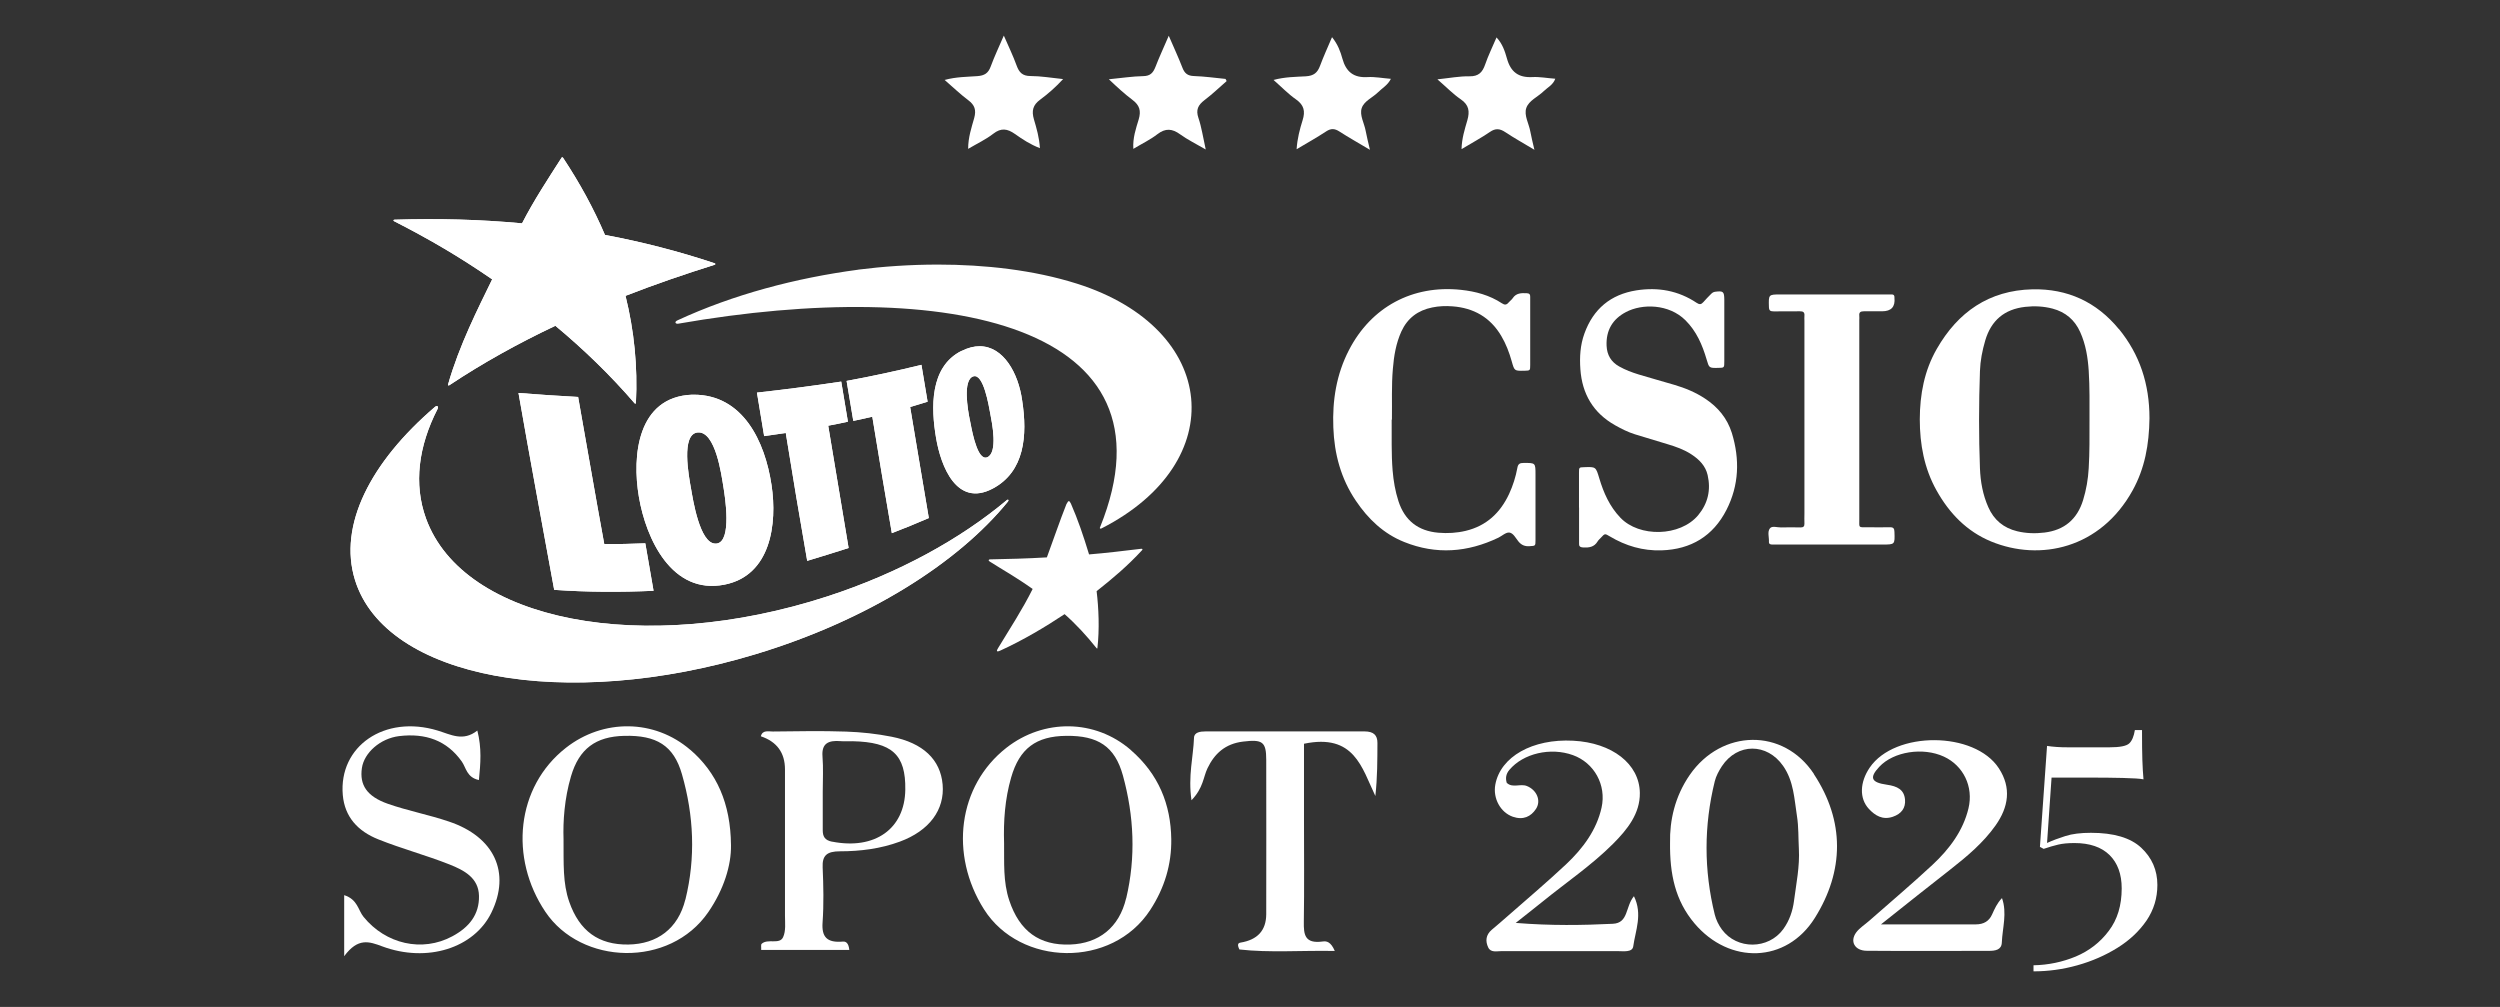
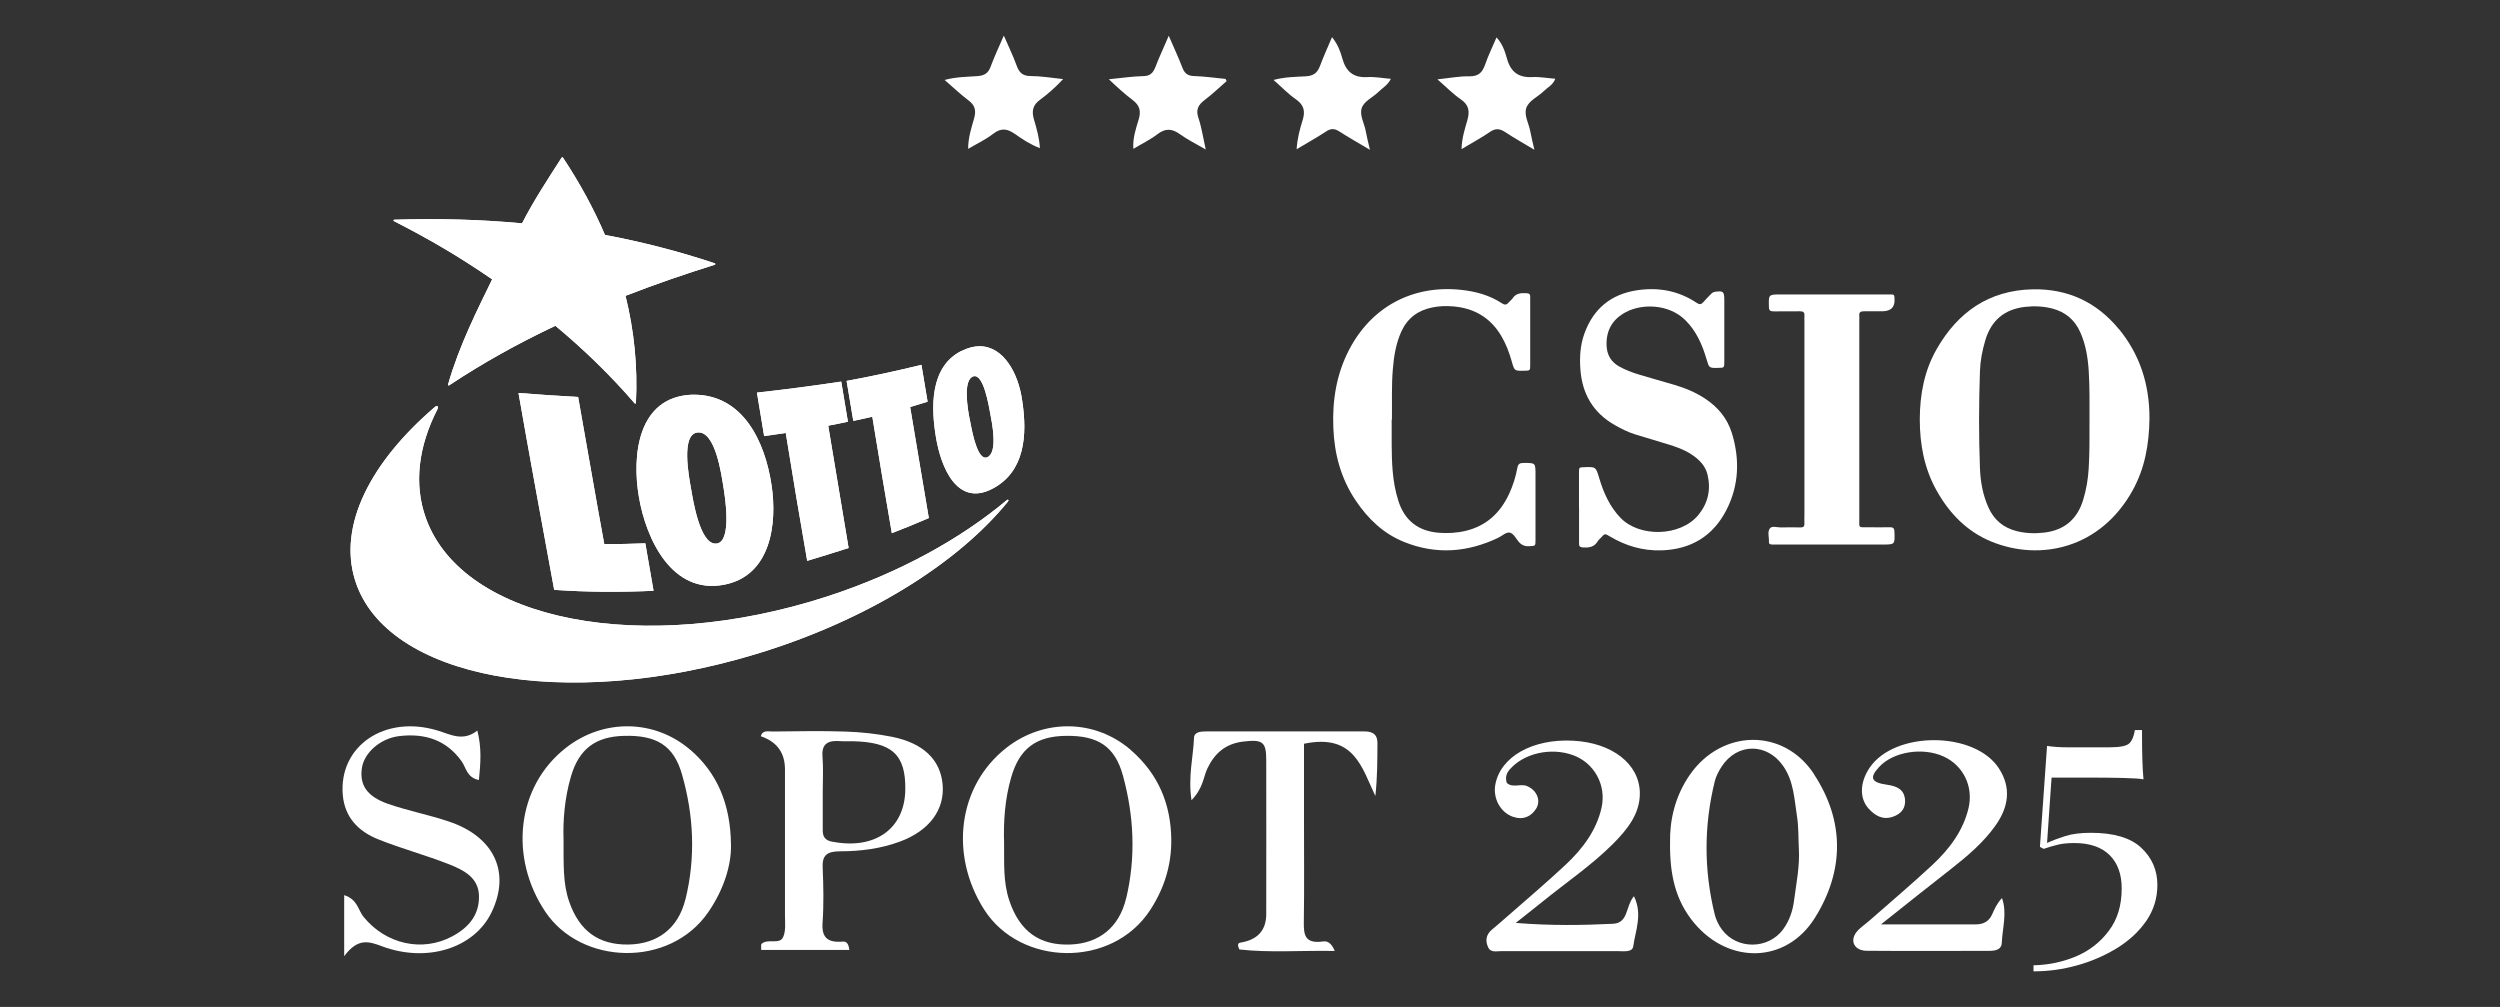
<svg xmlns="http://www.w3.org/2000/svg" id="Warstwa_1" version="1.1" viewBox="0 0 288 116">
  <rect x="0" y="0" width="288" height="116" fill="#333333" stroke="none" />
  <defs>
    <style>
      .st0, .st1 {
        fill: #fff;
      }

      .st1 {
        fill-opacity: 0;
      }
    </style>
  </defs>
  <rect class="st1" x="0" width="288" height="116" />
  <g>
-     <path class="st0" d="M122.87,58.03c-.81,2.04-1.54,4.21-2.27,6.18-2.3.14-4.58.19-6.56.23-.14,0-.22.12-.04.24,1.57,1,3.02,1.79,4.96,3.17-1.19,2.39-2.6,4.53-3.98,6.81-.19.3-.23.51.25.29,2.58-1.17,5.25-2.76,7.41-4.2,1.32,1.16,2.54,2.49,3.69,3.93.02.03.08.05.09-.01.25-2.19.15-4.59-.09-6.57,1.85-1.45,3.63-2.97,5.23-4.71.13-.14,0-.18-.09-.17-1.89.23-4.15.5-6.01.65-.67-2.2-1.28-3.99-2.09-5.85-.09-.19-.17-.29-.24-.29s-.15.1-.25.31M98.86,31.07c-7.19.96-14.37,2.85-20.83,5.84-.38.18-.21.43.1.38,31.07-5.43,58.01.09,48.61,23.42-.12.22.08.21.16.16,14.93-7.61,13.53-23.01-2.83-28.19-4.99-1.58-10.63-2.2-16.02-2.2-3.21,0-6.33.22-9.17.58" />
    <path class="st0" d="M79.6,56.26c-.25-1.41-1.17-6.26.77-6.44,2.07-.19,2.75,4.97,2.96,6.23.19,1.15,1.01,6.27-.74,6.56-.06,0-.11.01-.17.01-1.82,0-2.6-5.12-2.82-6.37M79.72,45.47c-6.29.25-6.93,7.04-6.12,11.77.82,4.85,3.8,11.31,9.86,10.11,5.33-1.05,6.1-6.98,5.42-11.48-.76-5.05-3.3-10.4-8.96-10.4-.07,0-.13,0-.2,0M63.84,67.95c3.81.27,7.63.28,11.45.11-.31-1.82-.63-3.65-.95-5.47-1.58.07-3.15.1-4.73.08-1.04-5.64-2-11.29-3.01-16.94-2.29-.12-4.58-.28-6.87-.46,1.32,7.57,2.73,15.12,4.11,22.67M87.2,45.23c.28,1.67.56,3.34.83,5.01.83-.12,1.66-.24,2.49-.36.79,4.91,1.61,9.82,2.47,14.73,1.59-.48,3.19-.97,4.77-1.48-.79-4.69-1.57-9.39-2.35-14.09.76-.14,1.51-.29,2.27-.46l-.77-4.62c-3.23.49-6.47.91-9.71,1.27M97.53,43.89l.77,4.6c1.06-.23,1.85-.4,2.19-.48.74,4.47,1.47,8.95,2.25,13.41,1.43-.55,2.85-1.13,4.26-1.74-.74-4.26-1.42-8.53-2.15-12.79.67-.2,1.34-.4,2.01-.61-.24-1.42-.47-2.83-.71-4.25-2.85.7-5.72,1.32-8.61,1.85M111.73,48.41c-.25-1.22-.84-4.64.39-5.05,1.18-.39,1.79,3.4,1.96,4.32.2,1.05.9,4.49-.37,5-.07.03-.13.04-.2.04-1.09,0-1.66-3.75-1.79-4.32M110.78,40.42c-3.72,1.85-3.52,6.63-2.95,10.01.55,3.29,2.38,8.05,6.53,5.86,3.68-1.95,4.02-6.12,3.39-10.16-.43-3.11-2.14-6.23-4.9-6.23-.64,0-1.33.17-2.07.54" />
    <path class="st0" d="M79.6,56.26c-.25-1.41-1.17-6.26.77-6.44,2.07-.19,2.75,4.97,2.96,6.23.19,1.15,1.01,6.27-.74,6.57-.06,0-.11.01-.17.01-1.82,0-2.6-5.12-2.82-6.37M79.72,45.47c-6.29.25-6.93,7.04-6.12,11.77.82,4.85,3.8,11.31,9.86,10.11,5.33-1.05,6.1-6.98,5.42-11.48-.76-5.05-3.3-10.4-8.96-10.4-.06,0-.13,0-.2,0M63.84,67.95c3.81.27,7.63.28,11.45.11-.31-1.82-.63-3.65-.95-5.47-1.58.07-3.15.1-4.73.08-1.04-5.64-2-11.29-3.01-16.94-2.29-.12-4.58-.28-6.87-.46,1.32,7.57,2.73,15.12,4.11,22.67M87.2,45.23c.28,1.67.56,3.34.83,5.01.83-.12,1.66-.24,2.49-.36.79,4.91,1.61,9.82,2.47,14.73,1.59-.48,3.19-.97,4.77-1.48-.79-4.7-1.57-9.39-2.35-14.09.76-.14,1.51-.29,2.27-.46l-.77-4.62c-3.23.49-6.47.91-9.71,1.27M97.53,43.89l.77,4.6c1.06-.23,1.85-.4,2.19-.48.74,4.47,1.47,8.95,2.25,13.41,1.43-.55,2.85-1.13,4.26-1.74-.74-4.26-1.42-8.53-2.15-12.79.67-.2,1.34-.4,2.01-.61-.24-1.42-.47-2.83-.71-4.25-2.85.7-5.72,1.32-8.61,1.85M111.73,48.41c-.25-1.22-.84-4.64.39-5.05,1.19-.39,1.79,3.4,1.97,4.32.2,1.05.9,4.49-.36,5-.07.03-.13.04-.2.04-1.09,0-1.66-3.75-1.79-4.32M110.78,40.41c-3.72,1.85-3.52,6.63-2.95,10.01.55,3.29,2.38,8.05,6.53,5.86,3.69-1.95,4.02-6.12,3.39-10.17-.43-3.11-2.14-6.23-4.9-6.23-.64,0-1.33.17-2.07.54" />
    <path class="st0" d="M50.12,46.87c-7.44,6.37-11.17,13.66-9.22,19.95,3.52,11.36,24.18,15.19,46.14,8.55,12.87-3.89,23.33-10.5,29.09-17.6.11-.13.03-.29-.15-.14-5.35,4.48-12.43,8.39-20.63,11.07-21.24,6.92-41.96,2.91-46.27-8.97-1.44-3.97-.87-8.32,1.33-12.61.1-.18.05-.34-.08-.34-.05,0-.12.03-.2.09M64.68,18.19c-1.55,2.42-3.18,4.89-4.54,7.54-4.81-.45-9.72-.58-14.7-.42-.12,0-.15.12-.04.17,4.26,2.18,7.54,4.12,11.3,6.7-1.62,3.33-3.8,7.6-5.08,12.1-.03.11.04.16.14.1,3.91-2.6,8-4.86,12.22-6.85,3.27,2.72,6.34,5.69,9.12,8.92.09.1.15.04.16-.05.21-4.18-.2-8.28-1.2-12.32,3.36-1.31,6.79-2.49,10.27-3.58.11-.04.1-.13,0-.17-4.13-1.38-8.35-2.46-12.64-3.27-1.28-3-2.89-5.96-4.83-8.89-.02-.03-.05-.05-.08-.05-.04,0-.07.03-.1.06" />
    <path class="st0" d="M50.11,46.87c-7.44,6.37-11.17,13.65-9.22,19.94,3.52,11.36,24.18,15.19,46.14,8.55,12.87-3.89,23.33-10.5,29.09-17.6.11-.13.03-.29-.15-.14-5.35,4.48-12.43,8.4-20.63,11.07-21.24,6.92-41.96,2.91-46.27-8.97-1.44-3.97-.87-8.32,1.33-12.61.1-.18.05-.34-.08-.34-.06,0-.12.03-.21.09M64.68,18.19c-1.55,2.42-3.18,4.89-4.54,7.54-4.81-.45-9.72-.58-14.7-.42-.12,0-.15.12-.04.17,4.26,2.18,7.54,4.12,11.3,6.7-1.62,3.33-3.8,7.6-5.08,12.1-.03.11.04.16.14.1,3.91-2.6,8-4.85,12.22-6.85,3.27,2.72,6.34,5.69,9.12,8.92.09.1.15.04.16-.05.21-4.18-.2-8.28-1.2-12.32,3.36-1.31,6.79-2.49,10.27-3.58.11-.04.1-.13,0-.17-4.13-1.38-8.35-2.46-12.64-3.27-1.28-3-2.89-5.96-4.83-8.89-.02-.03-.05-.05-.08-.05-.04,0-.07.03-.1.06" />
    <path class="st0" d="M181.9,58.47c0-1.34,0-2.68,0-4.02,0-.61.01-.61.58-.63,1.37-.05,1.36-.05,1.76,1.29.5,1.67,1.19,3.23,2.42,4.52,2.18,2.3,6.9,2.2,8.97-.28,1.13-1.36,1.48-2.92,1.09-4.62-.24-1.06-.97-1.8-1.86-2.38-.85-.56-1.79-.89-2.76-1.18-1.25-.37-2.51-.75-3.76-1.14-.8-.25-1.55-.63-2.28-1.04-2.52-1.42-3.8-3.61-4-6.45-.1-1.4-.02-2.79.47-4.13,1.02-2.82,3.02-4.49,5.98-4.96,2.49-.39,4.83.02,6.95,1.44.33.22.52.19.77-.09.27-.32.57-.61.86-.91.14-.14.27-.25.49-.28.94-.12,1.05-.03,1.06.91,0,2.37,0,4.74,0,7.11,0,.74,0,.74-.71.75-1.05.02-1.04.01-1.33-.98-.49-1.67-1.17-3.25-2.44-4.51-1.91-1.89-4.98-1.93-6.85-.94-1.55.81-2.31,2.12-2.23,3.89.05,1.06.52,1.86,1.46,2.38.71.4,1.46.68,2.24.92,1.36.41,2.73.79,4.09,1.19,1.26.37,2.47.87,3.57,1.6,1.47.97,2.54,2.26,3.07,3.95.93,3.03.83,6.02-.62,8.86-1.54,3.01-4.08,4.55-7.47,4.66-2.16.07-4.13-.51-5.97-1.61-.57-.34-.57-.34-1.02.15-.13.14-.29.27-.39.44-.39.65-.98.72-1.66.69-.37-.02-.5-.16-.47-.5.01-.14,0-.28,0-.42v-3.68" />
    <path class="st0" d="M160.32,48.36c.02,1.95-.05,3.9.11,5.85.1,1.2.3,2.37.67,3.52.73,2.25,2.28,3.44,4.6,3.64,1.06.09,2.12.03,3.16-.22,2.37-.57,3.96-2.06,4.98-4.23.45-.97.77-1.98.96-3.02.08-.46.28-.57.72-.57,1.37,0,1.37-.03,1.37,1.36,0,2.51,0,5.02,0,7.53,0,.68-.01.66-.67.7-.55.04-.95-.12-1.3-.55-.31-.38-.59-.97-1.05-1.02-.39-.04-.83.38-1.25.59-3.55,1.7-7.17,1.98-10.85.5-2.38-.95-4.17-2.66-5.58-4.76-1.72-2.55-2.48-5.39-2.59-8.44-.12-3.11.35-6.11,1.8-8.91,2.56-4.97,7.33-7.53,12.9-6.94,1.69.18,3.29.61,4.72,1.55.33.22.54.19.78-.1.14-.17.34-.3.46-.48.4-.61,1-.61,1.63-.58.29.01.4.14.39.41,0,.08,0,.17,0,.25,0,2.54,0,5.08,0,7.61,0,.64-.01.64-.64.66-.03,0-.06,0-.08,0-1.11.02-1.1.01-1.41-1.09-.29-1.02-.66-2.01-1.21-2.93-1.27-2.14-3.18-3.22-5.62-3.4-.78-.06-1.56-.03-2.33.13-1.64.33-2.84,1.22-3.55,2.76-.62,1.37-.86,2.82-.98,4.3-.17,1.95-.08,3.9-.11,5.85" />
    <path class="st0" d="M207.87,48.27v-11.3c0-.2-.02-.39,0-.59.04-.41-.15-.53-.54-.52-1,.02-2.01,0-3.01.01-.38,0-.53-.09-.54-.51-.04-1.44-.06-1.44,1.36-1.44h12.13c.22,0,.45,0,.67,0,.21,0,.3.11.3.31,0,.03,0,.06,0,.08q.16,1.55-1.42,1.55c-.7,0-1.39.01-2.09,0-.38,0-.59.1-.54.52.02.17,0,.33,0,.5,0,7.64,0,15.29,0,22.93,0,1.03-.13.93.94.93.86,0,1.73.02,2.59,0,.42-.01.51.16.52.54.05,1.45.06,1.45-1.36,1.45-4.05,0-8.09,0-12.13,0-.2,0-.39,0-.59,0-.23,0-.39-.06-.38-.32.03-.52-.2-1.14.11-1.54.25-.33.84-.1,1.28-.11.75-.02,1.51-.02,2.26,0,.32,0,.45-.12.44-.44-.02-.39,0-.78,0-1.17v-10.88" />
    <path class="st0" d="M244.09,37.91c-2.57-3.13-5.92-4.67-9.96-4.58-5,.12-8.58,2.62-11.01,6.86-1.44,2.5-1.95,5.25-1.96,8.11,0,2.89.51,5.66,1.93,8.2,1.47,2.63,3.48,4.72,6.29,5.88,5.64,2.32,12.6.81,16.3-5.89,1.4-2.53,1.9-5.27,1.94-8.3,0-3.96-1.12-7.35-3.53-10.3M240.71,48.41c0,1.84.02,3.68-.09,5.52-.07,1.26-.28,2.49-.65,3.69-.68,2.2-2.16,3.45-4.44,3.73-1.06.13-2.11.1-3.15-.15-1.57-.38-2.68-1.3-3.33-2.78-.63-1.42-.9-2.93-.96-4.47-.14-3.73-.13-7.47,0-11.2.04-1.2.27-2.37.61-3.53.68-2.31,2.21-3.6,4.6-3.87,1.06-.12,2.11-.07,3.15.2,1.5.4,2.56,1.3,3.19,2.71.64,1.42.88,2.93.98,4.46.12,1.89.09,3.79.09,5.68" />
    <path class="st0" d="M141.31,9.34c-.85.74-1.66,1.52-2.56,2.2-.73.56-1.01,1.11-.69,2.05.36,1.06.52,2.19.84,3.63-1.15-.67-2.1-1.13-2.94-1.74-.92-.67-1.69-.74-2.63-.02-.81.63-1.76,1.08-2.77,1.69-.08-1.27.3-2.34.61-3.37.31-1.03.11-1.66-.73-2.29-.88-.66-1.7-1.41-2.7-2.36,1.54-.15,2.74-.34,3.95-.36.82-.01,1.15-.38,1.42-1.07.44-1.14.96-2.25,1.53-3.58.58,1.35,1.12,2.5,1.57,3.67.25.66.61.95,1.34.97,1.21.04,2.42.21,3.63.33.05.09.09.18.14.27" />
    <path class="st0" d="M157.82,17.26c-1.34-.8-2.45-1.42-3.52-2.11-.54-.35-.97-.38-1.53-.01-1.06.7-2.17,1.32-3.4,2.05.08-1.24.37-2.31.69-3.34.33-1.04.16-1.75-.76-2.4-.88-.61-1.63-1.4-2.59-2.24,1.34-.36,2.55-.35,3.73-.42.91-.06,1.33-.41,1.63-1.21.39-1.05.86-2.08,1.38-3.3.66.82.97,1.65,1.19,2.46.42,1.53,1.3,2.24,2.91,2.14.83-.05,1.68.12,2.68.2-.36.73-.99,1.06-1.46,1.53-.63.63-1.63,1.02-1.9,1.84-.27.82.29,1.73.45,2.6.12.64.28,1.28.5,2.22" />
    <path class="st0" d="M176.79,17.27c-1.28-.77-2.35-1.36-3.37-2.04-.63-.42-1.13-.48-1.78-.03-1.01.69-2.09,1.27-3.27,1.98.03-1.24.37-2.29.67-3.33.29-1.02.19-1.76-.76-2.41-.88-.6-1.64-1.39-2.69-2.3,1.42-.15,2.56-.37,3.69-.35,1.05.02,1.5-.46,1.81-1.36.35-1.02.83-1.99,1.31-3.12.7.75.97,1.62,1.2,2.43.43,1.55,1.32,2.22,2.92,2.14.84-.05,1.68.12,2.65.19-.26.72-.89,1-1.33,1.43-.67.66-1.72,1.08-2.01,1.94-.29.85.31,1.81.47,2.74.11.6.26,1.19.47,2.1" />
    <path class="st0" d="M111.53,17.15c0-1.33.39-2.45.7-3.56.25-.92.06-1.49-.69-2.05-.9-.67-1.71-1.46-2.72-2.33,1.37-.37,2.59-.35,3.77-.44.83-.06,1.26-.34,1.54-1.11.42-1.14.94-2.24,1.51-3.56.56,1.28,1.07,2.34,1.47,3.44.29.8.67,1.22,1.61,1.22,1.16,0,2.32.2,3.75.35-.91.98-1.75,1.71-2.63,2.36-.86.63-1.02,1.29-.73,2.29.3,1.02.61,2.07.69,3.31-1.12-.43-2.01-1.02-2.87-1.63-.88-.62-1.6-.74-2.51-.03-.85.66-1.84,1.12-2.89,1.74" />
    <path class="st0" d="M153.75,109.55c-3.89-.07-7.51.22-10.97-.17-.26-.54-.18-.74.12-.79q2.96-.48,2.97-3.27c0-5.93.02-11.86,0-17.79,0-2.08-.43-2.37-2.66-2.1-2.09.25-3.31,1.41-4.11,3.08-.49,1.03-.47,2.25-1.84,3.68-.41-2.79.21-5,.29-7.2.02-.64.73-.73,1.33-.73,6.11,0,12.21,0,18.32,0,1.02,0,1.49.42,1.48,1.34-.01,1.97,0,3.94-.24,6.1-1.56-3.27-2.43-7.23-8.22-6.02,0,2.88,0,5.82,0,8.77,0,3.92.04,7.84-.02,11.76-.02,1.44.09,2.54,2.18,2.25.42-.06.93,0,1.4,1.12" />
    <path class="st0" d="M173.61,90.21c.65.59,1.55.04,2.29.34,1.12.45,1.67,1.67,1.05,2.63-.59.9-1.48,1.32-2.67.91-1.43-.5-2.31-2.12-2.02-3.7.59-3.22,4.29-5.31,8.97-5.06,4.47.23,7.64,2.66,7.68,6.02.03,2.37-1.43,4.2-3.1,5.87-2.44,2.44-5.36,4.42-8.06,6.61-.86.7-1.74,1.38-3.14,2.49,4.1.33,7.66.27,11.19.1,1.82-.09,1.42-1.95,2.43-3.18,1.02,2.08.17,3.96-.08,5.78-.1.72-1.14.55-1.81.55-4.46.01-8.91.01-13.37,0-.54,0-1.24.2-1.53-.43-.34-.72-.28-1.44.41-2.03.6-.51,1.2-1.01,1.78-1.53,2.27-1.99,4.58-3.95,6.77-6,1.97-1.85,3.53-3.98,4.1-6.54.58-2.62-.86-5.17-3.3-6.05-2.58-.93-5.72-.2-7.32,1.7-.38.45-.48.95-.29,1.53" />
    <path class="st0" d="M216.69,106.49c4.23,0,7.57,0,10.91,0,.95,0,1.55-.39,1.89-1.15.29-.63.56-1.28,1.14-1.88.61,1.73.05,3.43-.02,5.12-.03.85-.75.96-1.49.96-4.69,0-9.38.03-14.07-.01-1.39-.01-1.98-1.08-1.21-2.12.38-.51.99-.89,1.49-1.33,2.43-2.14,4.92-4.24,7.28-6.44,1.98-1.84,3.55-3.96,4.16-6.52.6-2.5-.6-4.93-2.84-5.96-2.41-1.11-5.79-.58-7.43,1.17-1.16,1.24-.98,1.81.87,2.07,1.21.17,1.99.57,2.09,1.72.08.96-.41,1.63-1.4,1.97-1.19.41-2.06-.15-2.76-.9-1.13-1.21-1.05-3.08.09-4.76,2.89-4.25,12.09-4.21,14.88.08,1.47,2.26,1.11,4.47-.38,6.58-1.4,1.98-3.28,3.57-5.24,5.1-2.44,1.9-4.85,3.83-7.95,6.29" />
    <path class="st0" d="M39.65,110.15v-7.03c1.56.5,1.6,1.73,2.23,2.5,2.55,3.14,6.76,4.11,10.23,2.24,1.94-1.04,3.11-2.5,3.07-4.65-.04-2.08-1.7-2.95-3.41-3.63-2.68-1.06-5.5-1.81-8.17-2.88-2.4-.95-3.89-2.61-4.11-5.11-.49-5.62,4.81-9.29,10.93-7.43,1.52.46,2.92,1.3,4.57,0,.52,2.03.37,3.79.18,5.7-1.41-.3-1.47-1.42-1.97-2.13-1.72-2.43-4.17-3.3-7.23-2.93-2.16.27-4.02,1.91-4.28,3.68-.28,1.93.55,3.26,3,4.12,2.29.8,4.72,1.26,7.02,2.04,5.26,1.76,7.14,5.89,4.9,10.49-1.98,4.08-7.39,5.82-12.58,3.89-1.52-.57-2.79-1.01-4.37,1.12" />
    <path class="st0" d="M79.52,86.38c-4.13-3.55-10.03-3.6-14.33-.23-5.75,4.51-6.52,12.7-2.37,18.88,4.12,6.16,14.34,6.51,18.78.04,1.78-2.59,2.65-5.39,2.61-7.7-.04-4.84-1.66-8.39-4.69-11M78.95,103.63c-.83,3.35-3.24,5.13-6.56,5.18-3.44.05-5.64-1.57-6.81-4.91-.76-2.17-.64-4.39-.66-7.23-.07-2.03.1-4.66.86-7.24.93-3.17,2.85-4.59,6.15-4.66,3.68-.09,5.68,1.1,6.63,4.42,1.37,4.76,1.59,9.61.4,14.44" />
    <path class="st0" d="M130.26,86.39c-4.12-3.56-10.03-3.61-14.33-.24-5.58,4.38-6.57,12.3-2.57,18.61,4.15,6.56,14.74,6.84,19.15.06,1.65-2.53,2.46-5.24,2.42-8.16-.06-3.98-1.44-7.47-4.68-10.27M129.73,103.48c-.8,3.37-3.15,5.21-6.44,5.33-3.57.13-5.84-1.55-7.02-5.07-.73-2.18-.57-4.39-.6-6.61-.08-2.55.1-5.08.81-7.55.96-3.35,2.87-4.78,6.36-4.81,3.62-.04,5.59,1.19,6.52,4.57,1.28,4.66,1.5,9.41.38,14.14" />
    <path class="st0" d="M108.59,90.37c-.25-2.85-2.23-4.78-5.88-5.5-1.71-.34-3.48-.53-5.23-.59-2.81-.1-5.63-.04-8.45-.01-.5,0-1.2-.2-1.38.55q2.78.94,2.78,3.82c0,5.61,0,11.23,0,16.84,0,.84.12,1.76-.22,2.49-.41.88-1.77.12-2.46.75-.12.11-.04.39-.06.71h10.15c-.08-.82-.41-.99-.74-.96-1.84.16-2.46-.53-2.34-2.2.15-2.11.1-4.24.01-6.35-.06-1.36.47-1.85,2-1.85,2.35,0,4.68-.3,6.88-1.11,3.4-1.25,5.2-3.67,4.94-6.6M95.88,96.97c-.88-.17-1.1-.62-1.1-1.33,0-1.47,0-2.94,0-4.42,0-1.37.08-2.74-.03-4.1-.11-1.46.66-1.86,2.08-1.74.46.04.93,0,1.4.01,4.55.1,6.12,1.55,6.06,5.58-.06,4.52-3.51,6.95-8.42,5.99" />
    <path class="st0" d="M208.97,89.17c-3.51-5.34-10.65-5.19-14.31.1-1.73,2.5-2.32,5.27-2.27,7.81-.04,3.59.58,6.65,2.82,9.3,4.02,4.75,10.58,4.59,13.85-.62,3.41-5.43,3.46-11.18-.1-16.58M206.67,103.78c-.15,1.16-.53,2.28-1.24,3.26-1.71,2.35-5.33,2.38-7.06.05-.38-.51-.68-1.13-.83-1.73-1.26-5.11-1.26-10.24,0-15.35.15-.61.47-1.2.82-1.74,1.79-2.7,5.2-2.7,7.06-.03,1.23,1.77,1.28,3.81,1.59,5.77.2,1.25.15,2.52.22,3.78.11,2.02-.3,3.99-.56,5.98" />
    <path class="st0" d="M246.76,84.09c0,1.48.01,2.64.04,3.47.03.83.07,1.57.13,2.22-.37-.08-1.17-.13-2.38-.16-1.21-.03-2.42-.04-3.63-.04h-4.58l-.52,7.53c.63-.29,1.34-.55,2.12-.8.78-.25,1.76-.37,2.94-.37,2.62,0,4.56.57,5.79,1.72s1.86,2.58,1.86,4.29c0,1.51-.42,2.87-1.25,4.1-.84,1.22-1.95,2.27-3.35,3.14-1.4.87-2.93,1.54-4.61,2.01-1.67.47-3.36.7-5.06.7v-.7c1.7-.03,3.32-.37,4.87-1.01,1.54-.65,2.81-1.63,3.8-2.95,1-1.31,1.49-2.94,1.49-4.9,0-1.64-.47-2.92-1.4-3.84-.94-.92-2.29-1.38-4.04-1.38-.75,0-1.38.06-1.88.18-.5.12-1.06.28-1.67.49l-.43-.23.82-11.63c.32.05.68.09,1.1.12.42.03.83.04,1.23.04h4.89c1.18,0,1.93-.15,2.25-.45.32-.3.53-.81.65-1.54h.82Z" />
  </g>
</svg>